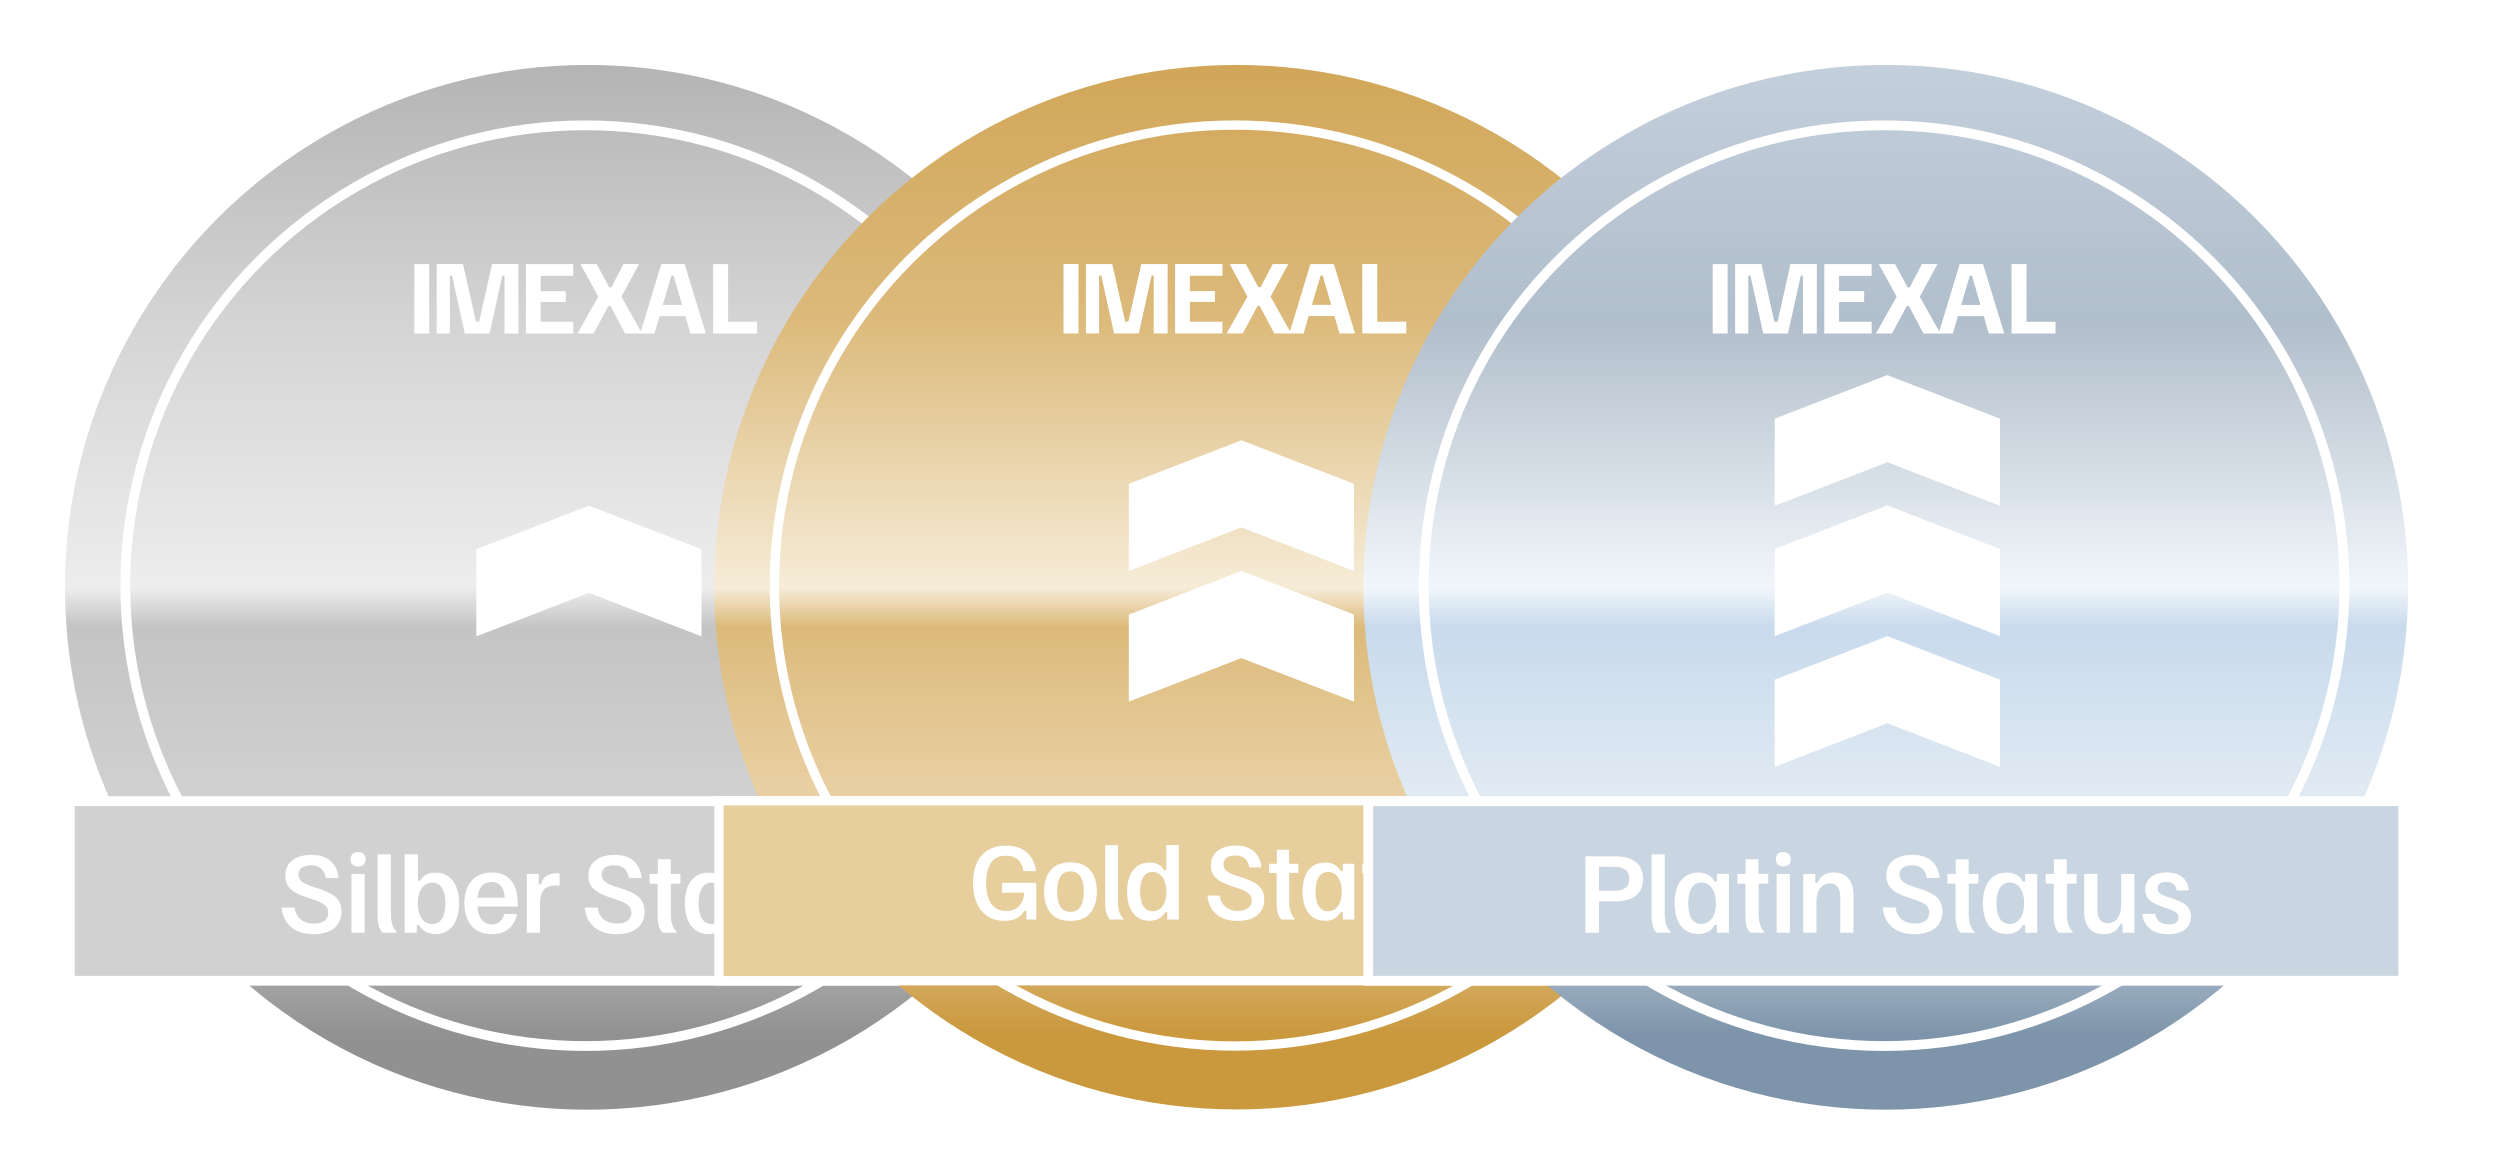
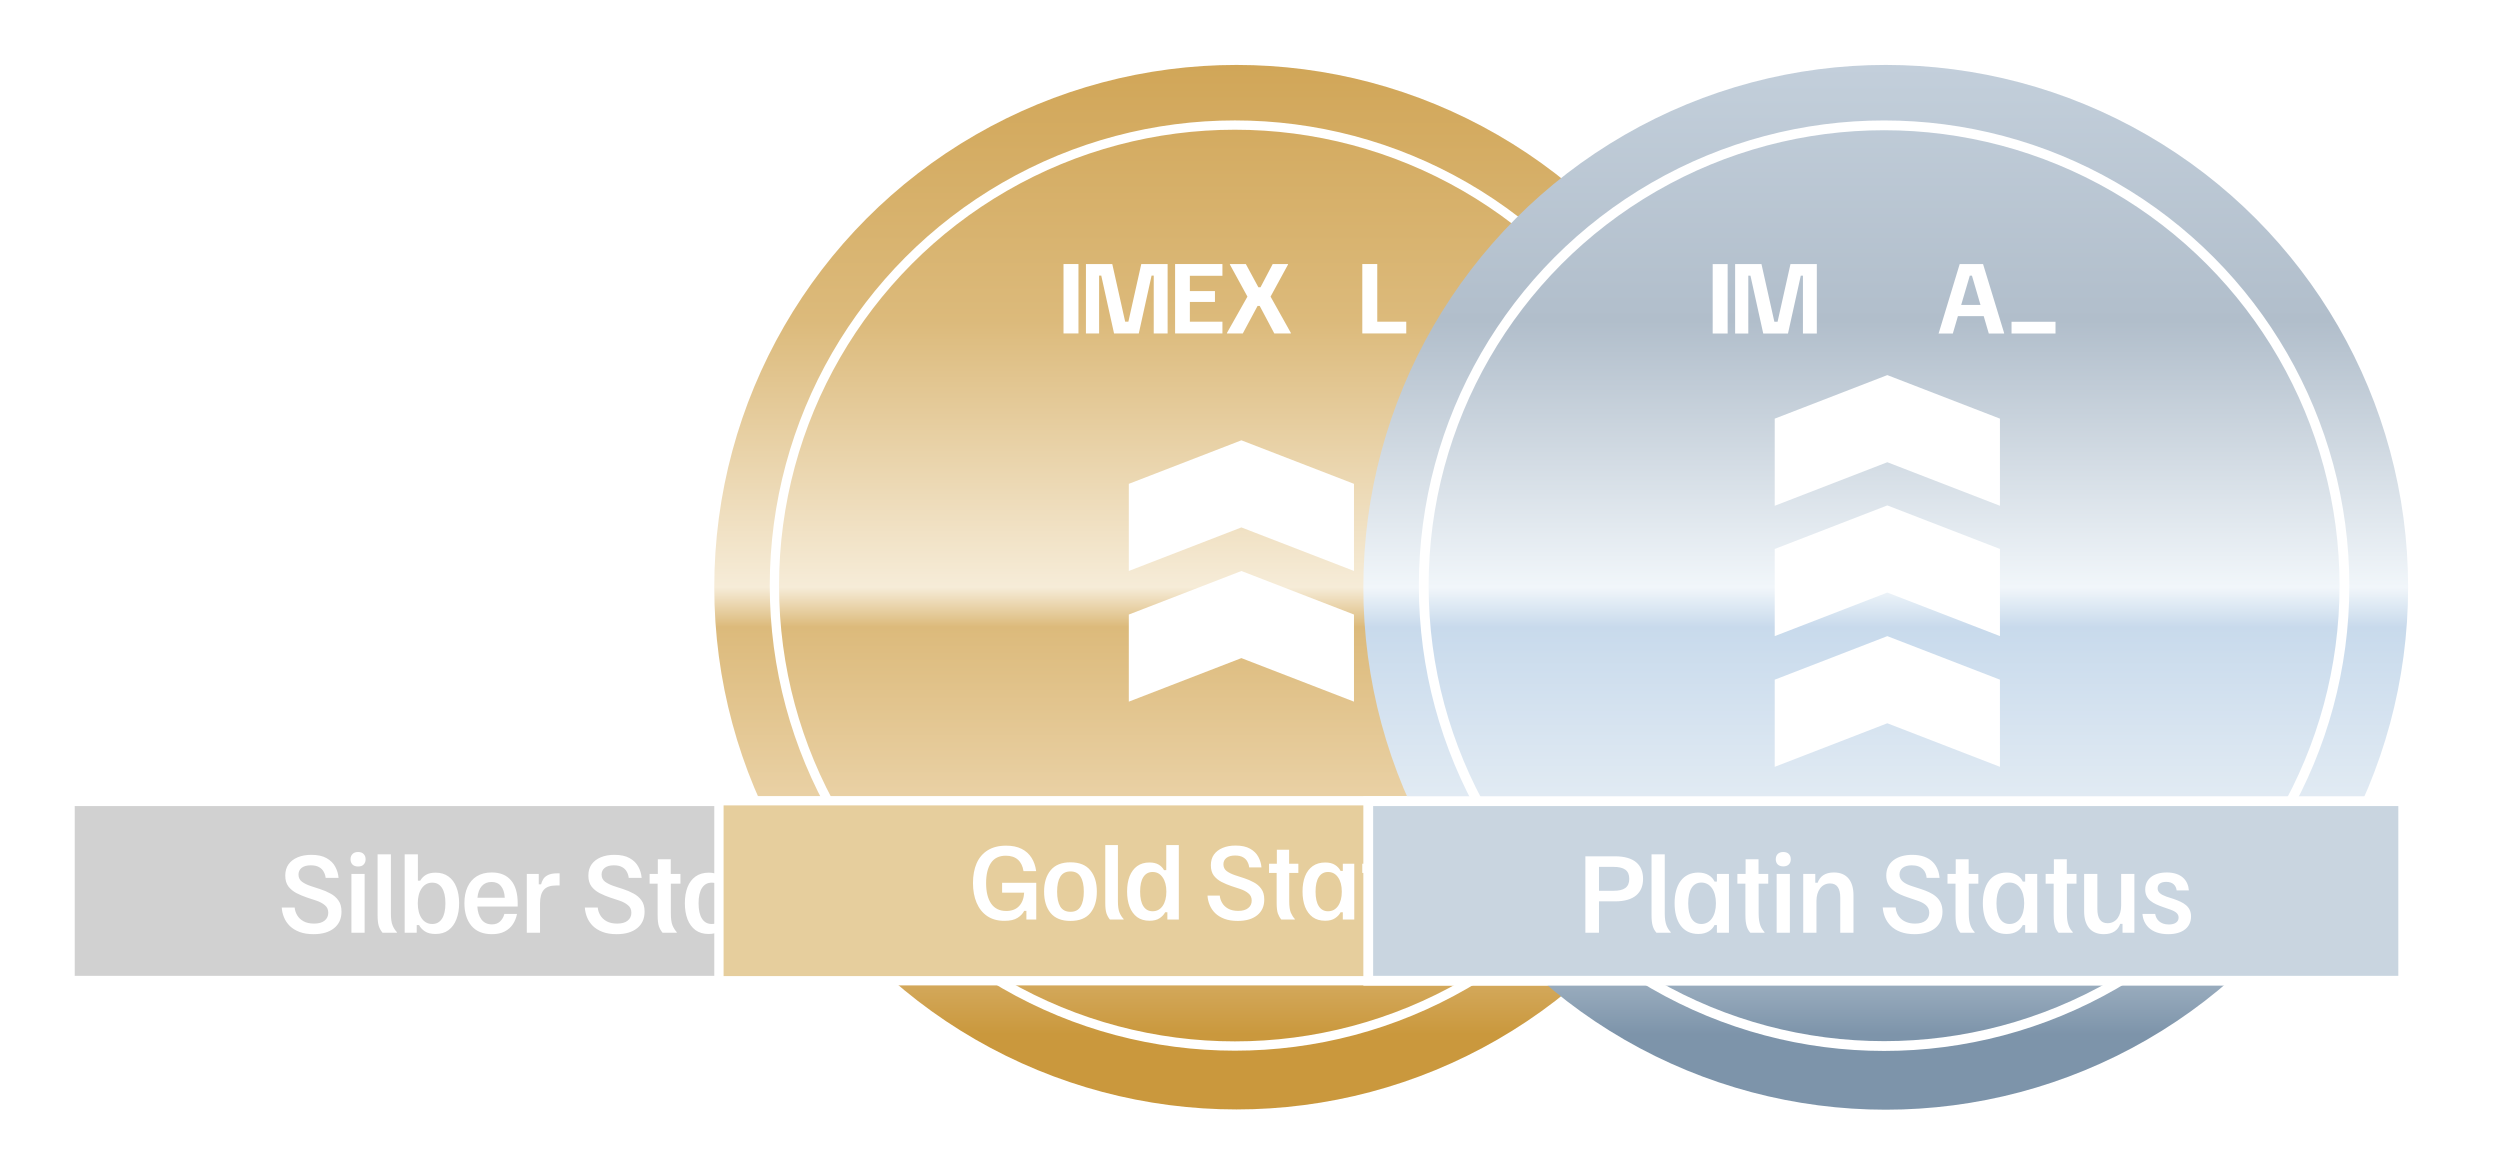
<svg xmlns="http://www.w3.org/2000/svg" width="385" height="181" viewBox="0 0 385 181" fill="none">
  <g filter="url(#filter0_d_613_390)">
-     <circle cx="94.447" cy="90.447" r="80.447" fill="url(#paint0_linear_613_390)" />
    <circle cx="94.195" cy="90.196" r="70.894" stroke="white" stroke-width="1.508" />
    <rect x="14.754" y="123.38" width="159.385" height="27.654" fill="#D1D1D1" stroke="white" stroke-width="1.508" />
    <path d="M52.291 143.863C51.446 143.863 50.722 143.747 50.119 143.516C49.515 143.285 49.017 142.978 48.625 142.596C48.233 142.204 47.937 141.761 47.735 141.269C47.534 140.776 47.419 140.273 47.388 139.76H49.38C49.41 140.162 49.535 140.555 49.757 140.937C49.978 141.319 50.305 141.631 50.737 141.872C51.169 142.113 51.712 142.234 52.366 142.234C53.07 142.234 53.608 142.083 53.98 141.781C54.362 141.48 54.553 141.072 54.553 140.56C54.553 140.067 54.377 139.68 54.025 139.398C53.683 139.107 53.241 138.87 52.698 138.689L51.28 138.222C50.717 138.031 50.179 137.804 49.666 137.543C49.163 137.281 48.746 136.94 48.414 136.517C48.092 136.085 47.931 135.527 47.931 134.843C47.931 134.159 48.097 133.581 48.429 133.108C48.771 132.636 49.244 132.274 49.847 132.022C50.45 131.771 51.144 131.645 51.929 131.645C52.914 131.645 53.703 131.816 54.297 132.158C54.9 132.5 55.343 132.937 55.624 133.47C55.916 134.003 56.087 134.576 56.137 135.19H54.146C54.116 134.868 54.02 134.561 53.859 134.27C53.709 133.968 53.472 133.727 53.15 133.546C52.829 133.355 52.396 133.259 51.853 133.259C51.25 133.259 50.782 133.39 50.45 133.651C50.129 133.913 49.968 134.255 49.968 134.677C49.968 135.15 50.149 135.522 50.511 135.793C50.873 136.055 51.325 136.276 51.868 136.457L53.301 136.924C53.864 137.105 54.392 137.332 54.885 137.603C55.388 137.865 55.795 138.217 56.107 138.659C56.429 139.091 56.59 139.67 56.59 140.394C56.59 141.48 56.207 142.329 55.443 142.943C54.679 143.556 53.628 143.863 52.291 143.863ZM58.117 143.637V134.586H60.153V143.637H58.117ZM59.142 133.44C58.77 133.44 58.484 133.34 58.282 133.138C58.081 132.927 57.981 132.656 57.981 132.324C57.981 131.992 58.081 131.726 58.282 131.524C58.484 131.313 58.77 131.208 59.142 131.208C59.524 131.208 59.811 131.313 60.002 131.524C60.203 131.726 60.304 131.992 60.304 132.324C60.304 132.656 60.203 132.927 60.002 133.138C59.811 133.34 59.524 133.44 59.142 133.44ZM62.903 143.637C62.651 143.335 62.46 142.988 62.33 142.596C62.209 142.204 62.149 141.651 62.149 140.937V131.57H64.2V140.695C64.2 141.48 64.285 142.083 64.456 142.505C64.627 142.918 64.849 143.265 65.12 143.546V143.637H62.903ZM71.07 143.833C70.387 143.833 69.839 143.697 69.426 143.426C69.024 143.154 68.727 142.832 68.536 142.46H68.174V143.637H66.319V131.57H68.355V135.627H68.717C68.928 135.245 69.225 134.943 69.607 134.722C69.989 134.501 70.482 134.39 71.085 134.39C71.87 134.39 72.528 134.586 73.061 134.979C73.605 135.371 74.012 135.919 74.283 136.623C74.565 137.327 74.706 138.151 74.706 139.096C74.706 140.032 74.565 140.856 74.283 141.57C74.012 142.284 73.605 142.842 73.061 143.245C72.528 143.637 71.865 143.833 71.07 143.833ZM70.573 142.294C71.216 142.294 71.714 142.023 72.066 141.48C72.418 140.937 72.594 140.147 72.594 139.112C72.594 138.076 72.418 137.286 72.066 136.743C71.714 136.2 71.216 135.929 70.573 135.929C69.889 135.929 69.346 136.221 68.944 136.804C68.541 137.377 68.34 138.146 68.34 139.112C68.34 140.077 68.541 140.851 68.944 141.434C69.346 142.008 69.889 142.294 70.573 142.294ZM79.759 143.863C78.381 143.863 77.33 143.436 76.606 142.581C75.882 141.716 75.52 140.555 75.52 139.096C75.52 138.131 75.681 137.296 76.003 136.593C76.325 135.889 76.797 135.341 77.421 134.948C78.054 134.556 78.823 134.36 79.728 134.36C81.026 134.36 82.016 134.767 82.7 135.582C83.384 136.386 83.726 137.568 83.726 139.127V139.609H77.511C77.561 140.434 77.773 141.098 78.145 141.6C78.527 142.103 79.065 142.355 79.759 142.355C80.282 142.355 80.699 142.204 81.011 141.902C81.332 141.6 81.554 141.213 81.674 140.741H83.62C83.51 141.324 83.298 141.852 82.987 142.324C82.685 142.787 82.268 143.159 81.735 143.441C81.202 143.722 80.543 143.863 79.759 143.863ZM77.526 138.252H81.735C81.695 137.478 81.498 136.879 81.146 136.457C80.805 136.034 80.327 135.823 79.713 135.823C79.08 135.823 78.577 136.029 78.205 136.442C77.833 136.854 77.607 137.457 77.526 138.252ZM85.127 143.637V134.586H86.968V136.185H87.33C87.39 135.914 87.501 135.647 87.661 135.386C87.822 135.124 88.069 134.913 88.401 134.752C88.742 134.581 89.205 134.496 89.788 134.496H90.18V136.366H89.622C88.748 136.366 88.119 136.593 87.737 137.045C87.355 137.498 87.164 138.186 87.164 139.112V143.637H85.127ZM98.968 143.863C98.123 143.863 97.399 143.747 96.795 143.516C96.192 143.285 95.694 142.978 95.302 142.596C94.91 142.204 94.613 141.761 94.412 141.269C94.211 140.776 94.095 140.273 94.065 139.76H96.056C96.087 140.162 96.212 140.555 96.433 140.937C96.655 141.319 96.981 141.631 97.414 141.872C97.846 142.113 98.389 142.234 99.043 142.234C99.747 142.234 100.285 142.083 100.657 141.781C101.039 141.48 101.23 141.072 101.23 140.56C101.23 140.067 101.054 139.68 100.702 139.398C100.36 139.107 99.918 138.87 99.375 138.689L97.957 138.222C97.394 138.031 96.856 137.804 96.343 137.543C95.84 137.281 95.423 136.94 95.091 136.517C94.769 136.085 94.608 135.527 94.608 134.843C94.608 134.159 94.774 133.581 95.106 133.108C95.448 132.636 95.921 132.274 96.524 132.022C97.127 131.771 97.821 131.645 98.605 131.645C99.591 131.645 100.38 131.816 100.974 132.158C101.577 132.5 102.019 132.937 102.301 133.47C102.593 134.003 102.764 134.576 102.814 135.19H100.823C100.793 134.868 100.697 134.561 100.536 134.27C100.385 133.968 100.149 133.727 99.827 133.546C99.505 133.355 99.073 133.259 98.53 133.259C97.927 133.259 97.459 133.39 97.127 133.651C96.805 133.913 96.645 134.255 96.645 134.677C96.645 135.15 96.826 135.522 97.188 135.793C97.55 136.055 98.002 136.276 98.545 136.457L99.978 136.924C100.541 137.105 101.069 137.332 101.562 137.603C102.065 137.865 102.472 138.217 102.784 138.659C103.105 139.091 103.266 139.67 103.266 140.394C103.266 141.48 102.884 142.329 102.12 142.943C101.356 143.556 100.305 143.863 98.968 143.863ZM106.03 143.637C105.799 143.365 105.613 143.038 105.472 142.656C105.341 142.274 105.276 141.701 105.276 140.937V136.08H104.039V134.586H105.306V132.324H107.297V134.586H108.791V136.08H107.312V140.68C107.312 141.485 107.398 142.098 107.569 142.521C107.75 142.933 107.966 143.275 108.217 143.546V143.637H106.03ZM113.135 143.833C112.33 143.833 111.656 143.637 111.113 143.245C110.57 142.842 110.158 142.284 109.877 141.57C109.605 140.856 109.469 140.032 109.469 139.096C109.469 138.151 109.605 137.327 109.877 136.623C110.158 135.919 110.57 135.371 111.113 134.979C111.667 134.586 112.345 134.39 113.15 134.39C113.803 134.39 114.331 134.521 114.734 134.783C115.146 135.044 115.448 135.371 115.639 135.763H116.001V134.586H117.856V143.637H116.001V142.46H115.639C115.448 142.832 115.146 143.154 114.734 143.426C114.331 143.697 113.798 143.833 113.135 143.833ZM113.602 142.294C114.286 142.294 114.829 142.008 115.231 141.434C115.634 140.851 115.835 140.077 115.835 139.112C115.835 138.146 115.634 137.377 115.231 136.804C114.829 136.221 114.286 135.929 113.602 135.929C112.959 135.929 112.461 136.2 112.109 136.743C111.757 137.286 111.581 138.076 111.581 139.112C111.581 140.147 111.757 140.937 112.109 141.48C112.461 142.023 112.959 142.294 113.602 142.294ZM121.144 143.637C120.913 143.365 120.727 143.038 120.586 142.656C120.455 142.274 120.39 141.701 120.39 140.937V136.08H119.153V134.586H120.42V132.324H122.411V134.586H123.905V136.08H122.426V140.68C122.426 141.485 122.512 142.098 122.683 142.521C122.864 142.933 123.08 143.275 123.331 143.546V143.637H121.144ZM128.113 143.863C127.077 143.863 126.313 143.541 125.82 142.898C125.327 142.254 125.081 141.409 125.081 140.364V134.586H127.117V139.986C127.117 140.68 127.243 141.218 127.494 141.6C127.746 141.983 128.143 142.174 128.686 142.174C129.36 142.174 129.878 141.912 130.24 141.389C130.602 140.866 130.783 140.228 130.783 139.474V134.586H132.819V143.637H130.994V142.279H130.632C130.471 142.752 130.184 143.134 129.772 143.426C129.36 143.717 128.807 143.863 128.113 143.863ZM138.03 143.863C137.105 143.863 136.355 143.712 135.782 143.41C135.219 143.099 134.797 142.702 134.515 142.219C134.244 141.736 134.093 141.243 134.063 140.741H136.024C136.064 141.022 136.164 141.289 136.325 141.54C136.496 141.791 136.728 141.993 137.019 142.143C137.311 142.294 137.678 142.37 138.12 142.37C138.623 142.37 139 142.274 139.252 142.083C139.503 141.882 139.629 141.621 139.629 141.299C139.629 141.027 139.523 140.796 139.312 140.605C139.101 140.404 138.769 140.223 138.316 140.062L137.23 139.7C136.728 139.519 136.265 139.323 135.843 139.112C135.43 138.89 135.099 138.614 134.847 138.282C134.606 137.94 134.485 137.508 134.485 136.985C134.485 136.2 134.777 135.567 135.36 135.084C135.943 134.602 136.758 134.36 137.804 134.36C138.558 134.36 139.176 134.486 139.659 134.737C140.152 134.979 140.524 135.31 140.775 135.733C141.026 136.145 141.172 136.608 141.212 137.121H139.327C139.277 136.748 139.121 136.437 138.859 136.185C138.608 135.934 138.231 135.808 137.728 135.808C137.296 135.808 136.964 135.899 136.733 136.08C136.511 136.261 136.401 136.502 136.401 136.804C136.401 137.105 136.511 137.357 136.733 137.558C136.964 137.749 137.311 137.925 137.773 138.086L138.844 138.433C139.347 138.604 139.805 138.8 140.217 139.021C140.629 139.232 140.951 139.509 141.182 139.851C141.424 140.183 141.544 140.61 141.544 141.133C141.544 141.947 141.243 142.606 140.639 143.109C140.046 143.612 139.176 143.863 138.03 143.863Z" fill="white" />
    <path d="M112.036 84.584V98.003L94.692 91.296L77.352 98.003V84.584L94.692 77.877L112.036 84.584Z" fill="white" />
    <path d="M70.102 40.671H67.799V51.362H70.102V40.671Z" fill="white" />
    <path d="M73.28 51.362H71.252V40.671H75.309L77.296 49.552H77.789L79.777 40.671H83.834V51.362H81.696V42.453H81.363L79.393 51.362H75.583L73.612 42.453H73.28V51.362Z" fill="white" />
-     <path d="M92.278 51.362H84.986V40.671H92.278V42.48H87.261V44.837H91.126V46.509H87.261V49.552H92.278V51.362Z" fill="white" />
    <path d="M102.817 51.281V51.362H100.268L98.02 47.126H97.691L95.416 51.362H92.977V51.281L96.129 45.687L93.43 40.753V40.671H95.882L97.814 44.248H98.143L100.022 40.671H102.379V40.753L99.692 45.687L102.551 50.804L102.817 51.281Z" fill="white" />
    <path d="M109.437 40.671H105.835L102.628 51.239L102.58 51.361H104.781L105.563 48.688H109.537L110.318 51.361H112.678V51.279L109.437 40.671ZM106.065 46.962L107.395 42.453H107.726L109.043 46.962H106.065Z" fill="white" />
    <path d="M120.593 51.362H113.822V40.671H116.125V49.552H120.593V51.362Z" fill="white" />
  </g>
  <g filter="url(#filter1_d_613_390)">
    <circle cx="194.425" cy="90.427" r="80.427" fill="url(#paint1_linear_613_390)" />
    <circle cx="194.173" cy="90.175" r="70.914" stroke="white" stroke-width="1.433" />
    <rect x="114.715" y="123.313" width="159.421" height="27.722" fill="#E6CE9D" stroke="white" stroke-width="1.433" />
    <path d="M158.668 141.809C157.627 141.809 156.748 141.565 156.032 141.078C155.315 140.591 154.771 139.908 154.398 139.029C154.026 138.15 153.839 137.138 153.839 135.991C153.839 134.826 154.026 133.813 154.398 132.953C154.78 132.084 155.349 131.415 156.103 130.947C156.868 130.47 157.813 130.231 158.941 130.231C159.877 130.231 160.67 130.393 161.319 130.718C161.969 131.043 162.48 131.501 162.853 132.094C163.225 132.676 163.464 133.364 163.569 134.157H161.62C161.506 133.393 161.219 132.805 160.761 132.394C160.302 131.984 159.681 131.778 158.898 131.778C157.866 131.778 157.102 132.151 156.605 132.896C156.108 133.641 155.86 134.673 155.86 135.991C155.86 137.357 156.123 138.418 156.648 139.172C157.173 139.918 157.942 140.29 158.955 140.29C159.805 140.29 160.464 140.042 160.932 139.545C161.41 139.039 161.673 138.346 161.721 137.467H158.324V135.948H163.583V141.608H162.065V140.276H161.721C161.52 140.687 161.181 141.045 160.703 141.35C160.235 141.656 159.557 141.809 158.668 141.809ZM168.845 141.823C167.488 141.823 166.471 141.417 165.792 140.605C165.124 139.784 164.789 138.685 164.789 137.31C164.789 135.934 165.124 134.84 165.792 134.028C166.471 133.206 167.488 132.796 168.845 132.796C170.22 132.796 171.242 133.206 171.911 134.028C172.58 134.84 172.914 135.934 172.914 137.31C172.914 138.685 172.58 139.784 171.911 140.605C171.242 141.417 170.22 141.823 168.845 141.823ZM168.859 140.419C169.566 140.419 170.082 140.152 170.407 139.617C170.741 139.072 170.908 138.303 170.908 137.31C170.908 136.316 170.741 135.552 170.407 135.017C170.082 134.472 169.566 134.2 168.859 134.2C168.143 134.2 167.617 134.472 167.283 135.017C166.958 135.552 166.796 136.316 166.796 137.31C166.796 138.303 166.958 139.072 167.283 139.617C167.617 140.152 168.143 140.419 168.859 140.419ZM174.928 141.608C174.689 141.322 174.508 140.992 174.384 140.62C174.269 140.247 174.212 139.722 174.212 139.043V130.145H176.16V138.814C176.16 139.559 176.242 140.132 176.404 140.534C176.566 140.925 176.777 141.255 177.034 141.522V141.608H174.928ZM181.025 141.795C180.27 141.795 179.635 141.608 179.119 141.236C178.613 140.854 178.226 140.324 177.959 139.645C177.701 138.967 177.572 138.184 177.572 137.295C177.572 136.397 177.701 135.614 177.959 134.945C178.226 134.276 178.613 133.756 179.119 133.383C179.635 133.011 180.266 132.824 181.011 132.824C181.584 132.824 182.052 132.929 182.415 133.14C182.778 133.35 183.06 133.636 183.26 133.999H183.604V130.145H185.539V141.608H183.776V140.491H183.432C183.251 140.844 182.964 141.15 182.573 141.408C182.191 141.666 181.675 141.795 181.025 141.795ZM181.498 140.333C182.148 140.333 182.663 140.061 183.046 139.516C183.428 138.962 183.619 138.227 183.619 137.31C183.619 136.392 183.428 135.662 183.046 135.117C182.663 134.563 182.148 134.286 181.498 134.286C180.887 134.286 180.414 134.544 180.079 135.06C179.745 135.576 179.578 136.326 179.578 137.31C179.578 138.293 179.745 139.043 180.079 139.559C180.414 140.075 180.887 140.333 181.498 140.333ZM194.613 141.823C193.81 141.823 193.123 141.713 192.549 141.494C191.976 141.274 191.503 140.983 191.131 140.62C190.758 140.247 190.476 139.827 190.285 139.359C190.094 138.891 189.984 138.413 189.956 137.926H191.847C191.876 138.308 191.995 138.68 192.206 139.043C192.416 139.406 192.726 139.703 193.137 139.932C193.548 140.161 194.064 140.276 194.685 140.276C195.353 140.276 195.864 140.132 196.218 139.846C196.581 139.559 196.762 139.172 196.762 138.685C196.762 138.217 196.595 137.849 196.261 137.582C195.936 137.305 195.516 137.08 195 136.908L193.653 136.464C193.118 136.283 192.607 136.068 192.12 135.819C191.642 135.571 191.245 135.246 190.93 134.845C190.624 134.434 190.472 133.904 190.472 133.254C190.472 132.605 190.629 132.055 190.945 131.606C191.269 131.157 191.718 130.813 192.291 130.575C192.865 130.336 193.524 130.216 194.269 130.216C195.205 130.216 195.955 130.379 196.519 130.704C197.092 131.028 197.512 131.444 197.78 131.95C198.057 132.457 198.219 133.001 198.267 133.584H196.375C196.347 133.278 196.256 132.987 196.103 132.71C195.96 132.423 195.735 132.194 195.43 132.022C195.124 131.84 194.713 131.75 194.197 131.75C193.624 131.75 193.18 131.874 192.865 132.122C192.559 132.371 192.406 132.695 192.406 133.097C192.406 133.546 192.578 133.899 192.922 134.157C193.266 134.405 193.696 134.616 194.212 134.788L195.573 135.232C196.108 135.404 196.609 135.619 197.078 135.877C197.555 136.125 197.942 136.459 198.238 136.88C198.544 137.29 198.697 137.84 198.697 138.528C198.697 139.559 198.334 140.366 197.608 140.949C196.882 141.532 195.883 141.823 194.613 141.823ZM201.322 141.608C201.103 141.35 200.926 141.04 200.792 140.677C200.668 140.314 200.606 139.769 200.606 139.043V134.429H199.431V133.011H200.635V130.861H202.526V133.011H203.945V134.429H202.541V138.8C202.541 139.564 202.622 140.147 202.784 140.548C202.956 140.94 203.161 141.264 203.4 141.522V141.608H201.322ZM208.072 141.795C207.307 141.795 206.667 141.608 206.152 141.236C205.636 140.854 205.244 140.324 204.977 139.645C204.719 138.967 204.59 138.184 204.59 137.295C204.59 136.397 204.719 135.614 204.977 134.945C205.244 134.276 205.636 133.756 206.152 133.383C206.677 133.011 207.322 132.824 208.086 132.824C208.707 132.824 209.209 132.949 209.591 133.197C209.982 133.445 210.269 133.756 210.45 134.128H210.794V133.011H212.557V141.608H210.794V140.491H210.45C210.269 140.844 209.982 141.15 209.591 141.408C209.209 141.666 208.702 141.795 208.072 141.795ZM208.516 140.333C209.166 140.333 209.681 140.061 210.064 139.516C210.446 138.962 210.637 138.227 210.637 137.31C210.637 136.392 210.446 135.662 210.064 135.117C209.681 134.563 209.166 134.286 208.516 134.286C207.905 134.286 207.432 134.544 207.097 135.06C206.763 135.576 206.596 136.326 206.596 137.31C206.596 138.293 206.763 139.043 207.097 139.559C207.432 140.075 207.905 140.333 208.516 140.333ZM215.681 141.608C215.461 141.35 215.284 141.04 215.151 140.677C215.026 140.314 214.964 139.769 214.964 139.043V134.429H213.789V133.011H214.993V130.861H216.884V133.011H218.303V134.429H216.899V138.8C216.899 139.564 216.98 140.147 217.142 140.548C217.314 140.94 217.52 141.264 217.759 141.522V141.608H215.681ZM222.301 141.823C221.317 141.823 220.591 141.518 220.123 140.906C219.655 140.295 219.421 139.492 219.421 138.499V133.011H221.355V138.141C221.355 138.8 221.475 139.311 221.714 139.674C221.952 140.037 222.33 140.218 222.846 140.218C223.486 140.218 223.978 139.97 224.322 139.473C224.665 138.977 224.837 138.37 224.837 137.653V133.011H226.772V141.608H225.038V140.319H224.694C224.541 140.768 224.269 141.131 223.877 141.408C223.486 141.685 222.96 141.823 222.301 141.823ZM231.722 141.823C230.843 141.823 230.131 141.68 229.587 141.393C229.052 141.097 228.651 140.72 228.383 140.261C228.125 139.803 227.982 139.335 227.953 138.857H229.816C229.854 139.125 229.95 139.378 230.103 139.617C230.265 139.855 230.485 140.046 230.762 140.19C231.039 140.333 231.388 140.405 231.808 140.405C232.286 140.405 232.644 140.314 232.883 140.132C233.122 139.941 233.241 139.693 233.241 139.387C233.241 139.129 233.141 138.91 232.94 138.728C232.739 138.537 232.424 138.365 231.994 138.212L230.963 137.868C230.485 137.696 230.046 137.51 229.644 137.31C229.253 137.099 228.937 136.837 228.699 136.521C228.469 136.197 228.355 135.786 228.355 135.289C228.355 134.544 228.632 133.942 229.186 133.484C229.74 133.025 230.514 132.796 231.507 132.796C232.224 132.796 232.811 132.915 233.27 133.154C233.738 133.383 234.091 133.698 234.33 134.1C234.569 134.491 234.707 134.931 234.746 135.418H232.954C232.907 135.065 232.759 134.768 232.51 134.53C232.271 134.291 231.913 134.171 231.435 134.171C231.025 134.171 230.709 134.257 230.49 134.429C230.28 134.601 230.174 134.83 230.174 135.117C230.174 135.404 230.28 135.643 230.49 135.834C230.709 136.015 231.039 136.182 231.478 136.335L232.496 136.665C232.974 136.827 233.408 137.013 233.8 137.224C234.192 137.424 234.497 137.687 234.717 138.012C234.946 138.327 235.061 138.733 235.061 139.23C235.061 140.003 234.774 140.629 234.201 141.107C233.637 141.585 232.811 141.823 231.722 141.823Z" fill="white" />
    <path d="M212.513 94.639V108.054L195.173 101.349L177.838 108.054V94.639L195.173 87.934L212.513 94.639Z" fill="white" />
    <path d="M212.513 74.512V87.927L195.173 81.222L177.838 87.927V74.512L195.173 67.807L212.513 74.512Z" fill="white" />
    <path d="M170.083 40.662H167.781V51.35H170.083V40.662Z" fill="white" />
    <path d="M173.262 51.35H171.234V40.662H175.29L177.277 49.541H177.77L179.757 40.662H183.813V51.35H181.675V42.444H181.343L179.373 51.35H175.564L173.594 42.444H173.262V51.35Z" fill="white" />
    <path d="M192.254 51.35H184.965V40.662H192.254V42.471H187.239V44.827H191.103V46.499H187.239V49.541H192.254V51.35Z" fill="white" />
    <path d="M202.791 51.269V51.35H200.242L197.996 47.115H197.666L195.392 51.35H192.953V51.269L196.105 45.677L193.406 40.744V40.662H195.858L197.789 44.238H198.119L199.996 40.662H202.353V40.744L199.667 45.677L202.525 50.792L202.791 51.269Z" fill="white" />
-     <path d="M209.408 40.662H205.807L202.601 51.227L202.553 51.349H204.753L205.535 48.677H209.507L210.289 51.349H212.647V51.268L209.408 40.662ZM206.037 46.952L207.367 42.444H207.697L209.014 46.952H206.037Z" fill="white" />
    <path d="M220.564 51.35H213.795V40.662H216.097V49.541H220.564V51.35Z" fill="white" />
  </g>
  <g filter="url(#filter2_d_613_390)">
    <circle cx="294.402" cy="90.447" r="80.447" fill="url(#paint2_linear_613_390)" />
    <circle cx="294.15" cy="90.196" r="70.894" stroke="white" stroke-width="1.508" />
    <rect x="214.709" y="123.38" width="159.385" height="27.654" fill="#C9D5E0" stroke="white" stroke-width="1.508" />
    <path d="M250.244 143.637H248.147V131.871H252.702C255.719 131.871 257.031 133.229 257.031 135.341C257.031 137.452 255.719 138.81 252.702 138.81H250.244V143.637ZM250.244 133.5V137.181H252.476C254.105 137.181 254.905 136.653 254.905 135.341C254.905 134.043 254.105 133.5 252.476 133.5H250.244ZM261.292 143.637H259.09C258.577 143.048 258.336 142.37 258.336 140.937V131.57H260.372V140.695C260.372 142.264 260.764 142.973 261.292 143.546V143.637ZM265.553 143.833C263.109 143.833 261.888 141.917 261.888 139.096C261.888 136.261 263.14 134.375 265.553 134.375C266.865 134.375 267.68 134.994 268.042 135.763H268.404V134.586H270.259V143.637H268.404V142.46H268.042C267.68 143.199 266.88 143.833 265.553 143.833ZM266.006 142.294C267.378 142.294 268.253 141.042 268.253 139.112C268.253 137.166 267.378 135.914 266.006 135.914C264.723 135.914 263.984 137.03 263.984 139.112C263.984 141.178 264.723 142.294 266.006 142.294ZM275.735 143.637H273.547C273.08 143.094 272.793 142.46 272.793 140.937V136.08H271.556V134.586H272.823V132.324H274.814V134.586H276.308V136.08H274.83V140.68C274.83 142.309 275.237 143.003 275.735 143.546V143.637ZM278.631 133.425C277.877 133.425 277.469 132.988 277.469 132.324C277.469 131.66 277.877 131.208 278.631 131.208C279.37 131.208 279.777 131.66 279.777 132.324C279.777 132.988 279.37 133.425 278.631 133.425ZM279.641 143.637H277.605V134.586H279.641V143.637ZM283.734 143.637H281.697V134.586H283.553V135.944H283.915C284.262 134.979 285.031 134.36 286.419 134.36C288.485 134.36 289.435 135.763 289.435 137.86V143.637H287.399V138.237C287.399 136.834 286.916 136.05 285.83 136.05C284.503 136.05 283.734 137.226 283.734 138.75V143.637ZM298.843 143.863C295.479 143.863 294.092 141.842 293.941 139.745H295.932C296.007 140.997 296.958 142.234 298.918 142.234C300.336 142.234 301.106 141.585 301.106 140.56C301.106 139.564 300.336 139.051 299.25 138.689L297.832 138.207C296.173 137.648 294.484 136.894 294.484 134.828C294.484 132.791 296.128 131.645 298.481 131.645C301.422 131.645 302.539 133.365 302.689 135.19H300.698C300.623 134.209 300.02 133.259 298.406 133.259C297.199 133.259 296.52 133.817 296.52 134.677C296.52 135.627 297.335 136.095 298.421 136.457L299.854 136.924C301.528 137.483 303.142 138.237 303.142 140.394C303.142 142.581 301.513 143.863 298.843 143.863ZM308.093 143.637H305.906C305.438 143.094 305.152 142.46 305.152 140.937V136.08H303.915V134.586H305.182V132.324H307.173V134.586H308.666V136.08H307.188V140.68C307.188 142.309 307.595 143.003 308.093 143.546V143.637ZM313.025 143.833C310.582 143.833 309.36 141.917 309.36 139.096C309.36 136.261 310.612 134.375 313.025 134.375C314.338 134.375 315.152 134.994 315.514 135.763H315.876V134.586H317.731V143.637H315.876V142.46H315.514C315.152 143.199 314.353 143.833 313.025 143.833ZM313.478 142.294C314.85 142.294 315.725 141.042 315.725 139.112C315.725 137.166 314.85 135.914 313.478 135.914C312.196 135.914 311.457 137.03 311.457 139.112C311.457 141.178 312.196 142.294 313.478 142.294ZM323.207 143.637H321.02C320.552 143.094 320.266 142.46 320.266 140.937V136.08H319.029V134.586H320.296V132.324H322.287V134.586H323.78V136.08H322.302V140.68C322.302 142.309 322.709 143.003 323.207 143.546V143.637ZM327.988 143.863C325.922 143.863 324.957 142.46 324.957 140.364V134.586H326.993V139.986C326.993 141.389 327.476 142.174 328.562 142.174C329.904 142.174 330.658 140.997 330.658 139.459V134.586H332.695V143.637H330.869V142.279H330.507C330.191 143.229 329.376 143.863 327.988 143.863ZM337.905 143.863C335.145 143.863 334.044 142.279 333.938 140.741H335.899C336.02 141.585 336.668 142.37 337.996 142.37C339.006 142.37 339.504 141.932 339.504 141.299C339.504 140.741 339.097 140.379 338.192 140.062L337.106 139.685C335.597 139.157 334.361 138.553 334.361 136.985C334.361 135.401 335.597 134.36 337.679 134.36C339.942 134.36 340.967 135.582 341.088 137.121H339.203C339.112 136.381 338.629 135.808 337.604 135.808C336.729 135.808 336.276 136.185 336.276 136.804C336.276 137.407 336.729 137.754 337.649 138.086L338.72 138.433C340.228 138.961 341.42 139.549 341.42 141.133C341.42 142.762 340.183 143.863 337.905 143.863Z" fill="white" />
    <path d="M270.057 40.671H267.754V51.362H270.057V40.671Z" fill="white" />
    <path d="M273.237 51.362H271.209V40.671H275.266L277.254 49.552H277.746L279.734 40.671H283.791V51.362H281.653V42.453H281.32L279.35 51.362H275.54L273.57 42.453H273.237V51.362Z" fill="white" />
-     <path d="M292.233 51.362H284.941V40.671H292.233V42.48H287.216V44.837H291.081V46.509H287.216V49.552H292.233V51.362Z" fill="white" />
-     <path d="M302.771 51.281V51.362H300.221L297.974 47.126H297.644L295.369 51.362H292.93V51.281L296.082 45.687L293.383 40.753V40.671H295.835L297.767 44.248H298.097L299.975 40.671H302.332V40.753L299.646 45.687L302.504 50.804L302.771 51.281Z" fill="white" />
    <path d="M309.392 40.671H305.791L302.583 51.239L302.535 51.361H304.736L305.518 48.688H309.492L310.273 51.361H312.633V51.279L309.392 40.671ZM306.02 46.962L307.35 42.453H307.681L308.998 46.962H306.02Z" fill="white" />
-     <path d="M320.548 51.362H313.777V40.671H316.08V49.552H320.548V51.362Z" fill="white" />
+     <path d="M320.548 51.362H313.777V40.671V49.552H320.548V51.362Z" fill="white" />
    <path d="M311.991 104.672V118.091L294.647 111.384L277.307 118.091V104.672L294.647 97.965L311.991 104.672Z" fill="white" />
    <path d="M311.991 84.541V97.96L294.647 91.253L277.307 97.96V84.541L294.647 77.834L311.991 84.541Z" fill="white" />
    <path d="M311.991 64.472V77.891L294.647 71.183L277.307 77.891V64.472L294.647 57.765L311.991 64.472Z" fill="white" />
  </g>
  <defs>
    <filter id="filter0_d_613_390" x="0" y="0" width="180.895" height="180.894" filterUnits="userSpaceOnUse" color-interpolation-filters="sRGB">
      <feFlood flood-opacity="0" result="BackgroundImageFix" />
      <feColorMatrix in="SourceAlpha" type="matrix" values="0 0 0 0 0 0 0 0 0 0 0 0 0 0 0 0 0 0 127 0" result="hardAlpha" />
      <feOffset dx="-4" />
      <feGaussianBlur stdDeviation="5" />
      <feComposite in2="hardAlpha" operator="out" />
      <feColorMatrix type="matrix" values="0 0 0 0 0 0 0 0 0 0 0 0 0 0 0 0 0 0 0.05 0" />
      <feBlend mode="normal" in2="BackgroundImageFix" result="effect1_dropShadow_613_390" />
      <feBlend mode="normal" in="SourceGraphic" in2="effect1_dropShadow_613_390" result="shape" />
    </filter>
    <filter id="filter1_d_613_390" x="99.998" y="0" width="180.854" height="180.854" filterUnits="userSpaceOnUse" color-interpolation-filters="sRGB">
      <feFlood flood-opacity="0" result="BackgroundImageFix" />
      <feColorMatrix in="SourceAlpha" type="matrix" values="0 0 0 0 0 0 0 0 0 0 0 0 0 0 0 0 0 0 127 0" result="hardAlpha" />
      <feOffset dx="-4" />
      <feGaussianBlur stdDeviation="5" />
      <feComposite in2="hardAlpha" operator="out" />
      <feColorMatrix type="matrix" values="0 0 0 0 0 0 0 0 0 0 0 0 0 0 0 0 0 0 0.05 0" />
      <feBlend mode="normal" in2="BackgroundImageFix" result="effect1_dropShadow_613_390" />
      <feBlend mode="normal" in="SourceGraphic" in2="effect1_dropShadow_613_390" result="shape" />
    </filter>
    <filter id="filter2_d_613_390" x="199.955" y="0" width="180.895" height="180.894" filterUnits="userSpaceOnUse" color-interpolation-filters="sRGB">
      <feFlood flood-opacity="0" result="BackgroundImageFix" />
      <feColorMatrix in="SourceAlpha" type="matrix" values="0 0 0 0 0 0 0 0 0 0 0 0 0 0 0 0 0 0 127 0" result="hardAlpha" />
      <feOffset dx="-4" />
      <feGaussianBlur stdDeviation="5" />
      <feComposite in2="hardAlpha" operator="out" />
      <feColorMatrix type="matrix" values="0 0 0 0 0 0 0 0 0 0 0 0 0 0 0 0 0 0 0.05 0" />
      <feBlend mode="normal" in2="BackgroundImageFix" result="effect1_dropShadow_613_390" />
      <feBlend mode="normal" in="SourceGraphic" in2="effect1_dropShadow_613_390" result="shape" />
    </filter>
    <linearGradient id="paint0_linear_613_390" x1="94.447" y1="10" x2="94.447" y2="170.894" gradientUnits="userSpaceOnUse">
      <stop stop-color="#B4B4B4" />
      <stop offset="0.245" stop-color="#D4D4D4" />
      <stop offset="0.5" stop-color="#EDEDED" />
      <stop offset="0.538" stop-color="#C4C4C4" />
      <stop offset="0.745" stop-color="#D4D4D4" />
      <stop offset="0.928" stop-color="#919191" />
    </linearGradient>
    <linearGradient id="paint1_linear_613_390" x1="194.425" y1="10" x2="194.425" y2="170.854" gradientUnits="userSpaceOnUse">
      <stop stop-color="#D1A658" />
      <stop offset="0.245" stop-color="#DCBA7B" />
      <stop offset="0.5" stop-color="#F6ECD8" />
      <stop offset="0.538" stop-color="#DCBA7B" />
      <stop offset="0.745" stop-color="#EDD7B0" />
      <stop offset="0.928" stop-color="#CA983D" />
    </linearGradient>
    <linearGradient id="paint2_linear_613_390" x1="294.402" y1="10" x2="294.402" y2="170.894" gradientUnits="userSpaceOnUse">
      <stop stop-color="#C3CFDB" />
      <stop offset="0.245" stop-color="#B1BECB" />
      <stop offset="0.5" stop-color="#F1F6FA" />
      <stop offset="0.538" stop-color="#C8DAEC" />
      <stop offset="0.745" stop-color="#E8EFF5" />
      <stop offset="0.928" stop-color="#7D94AA" />
    </linearGradient>
  </defs>
</svg>